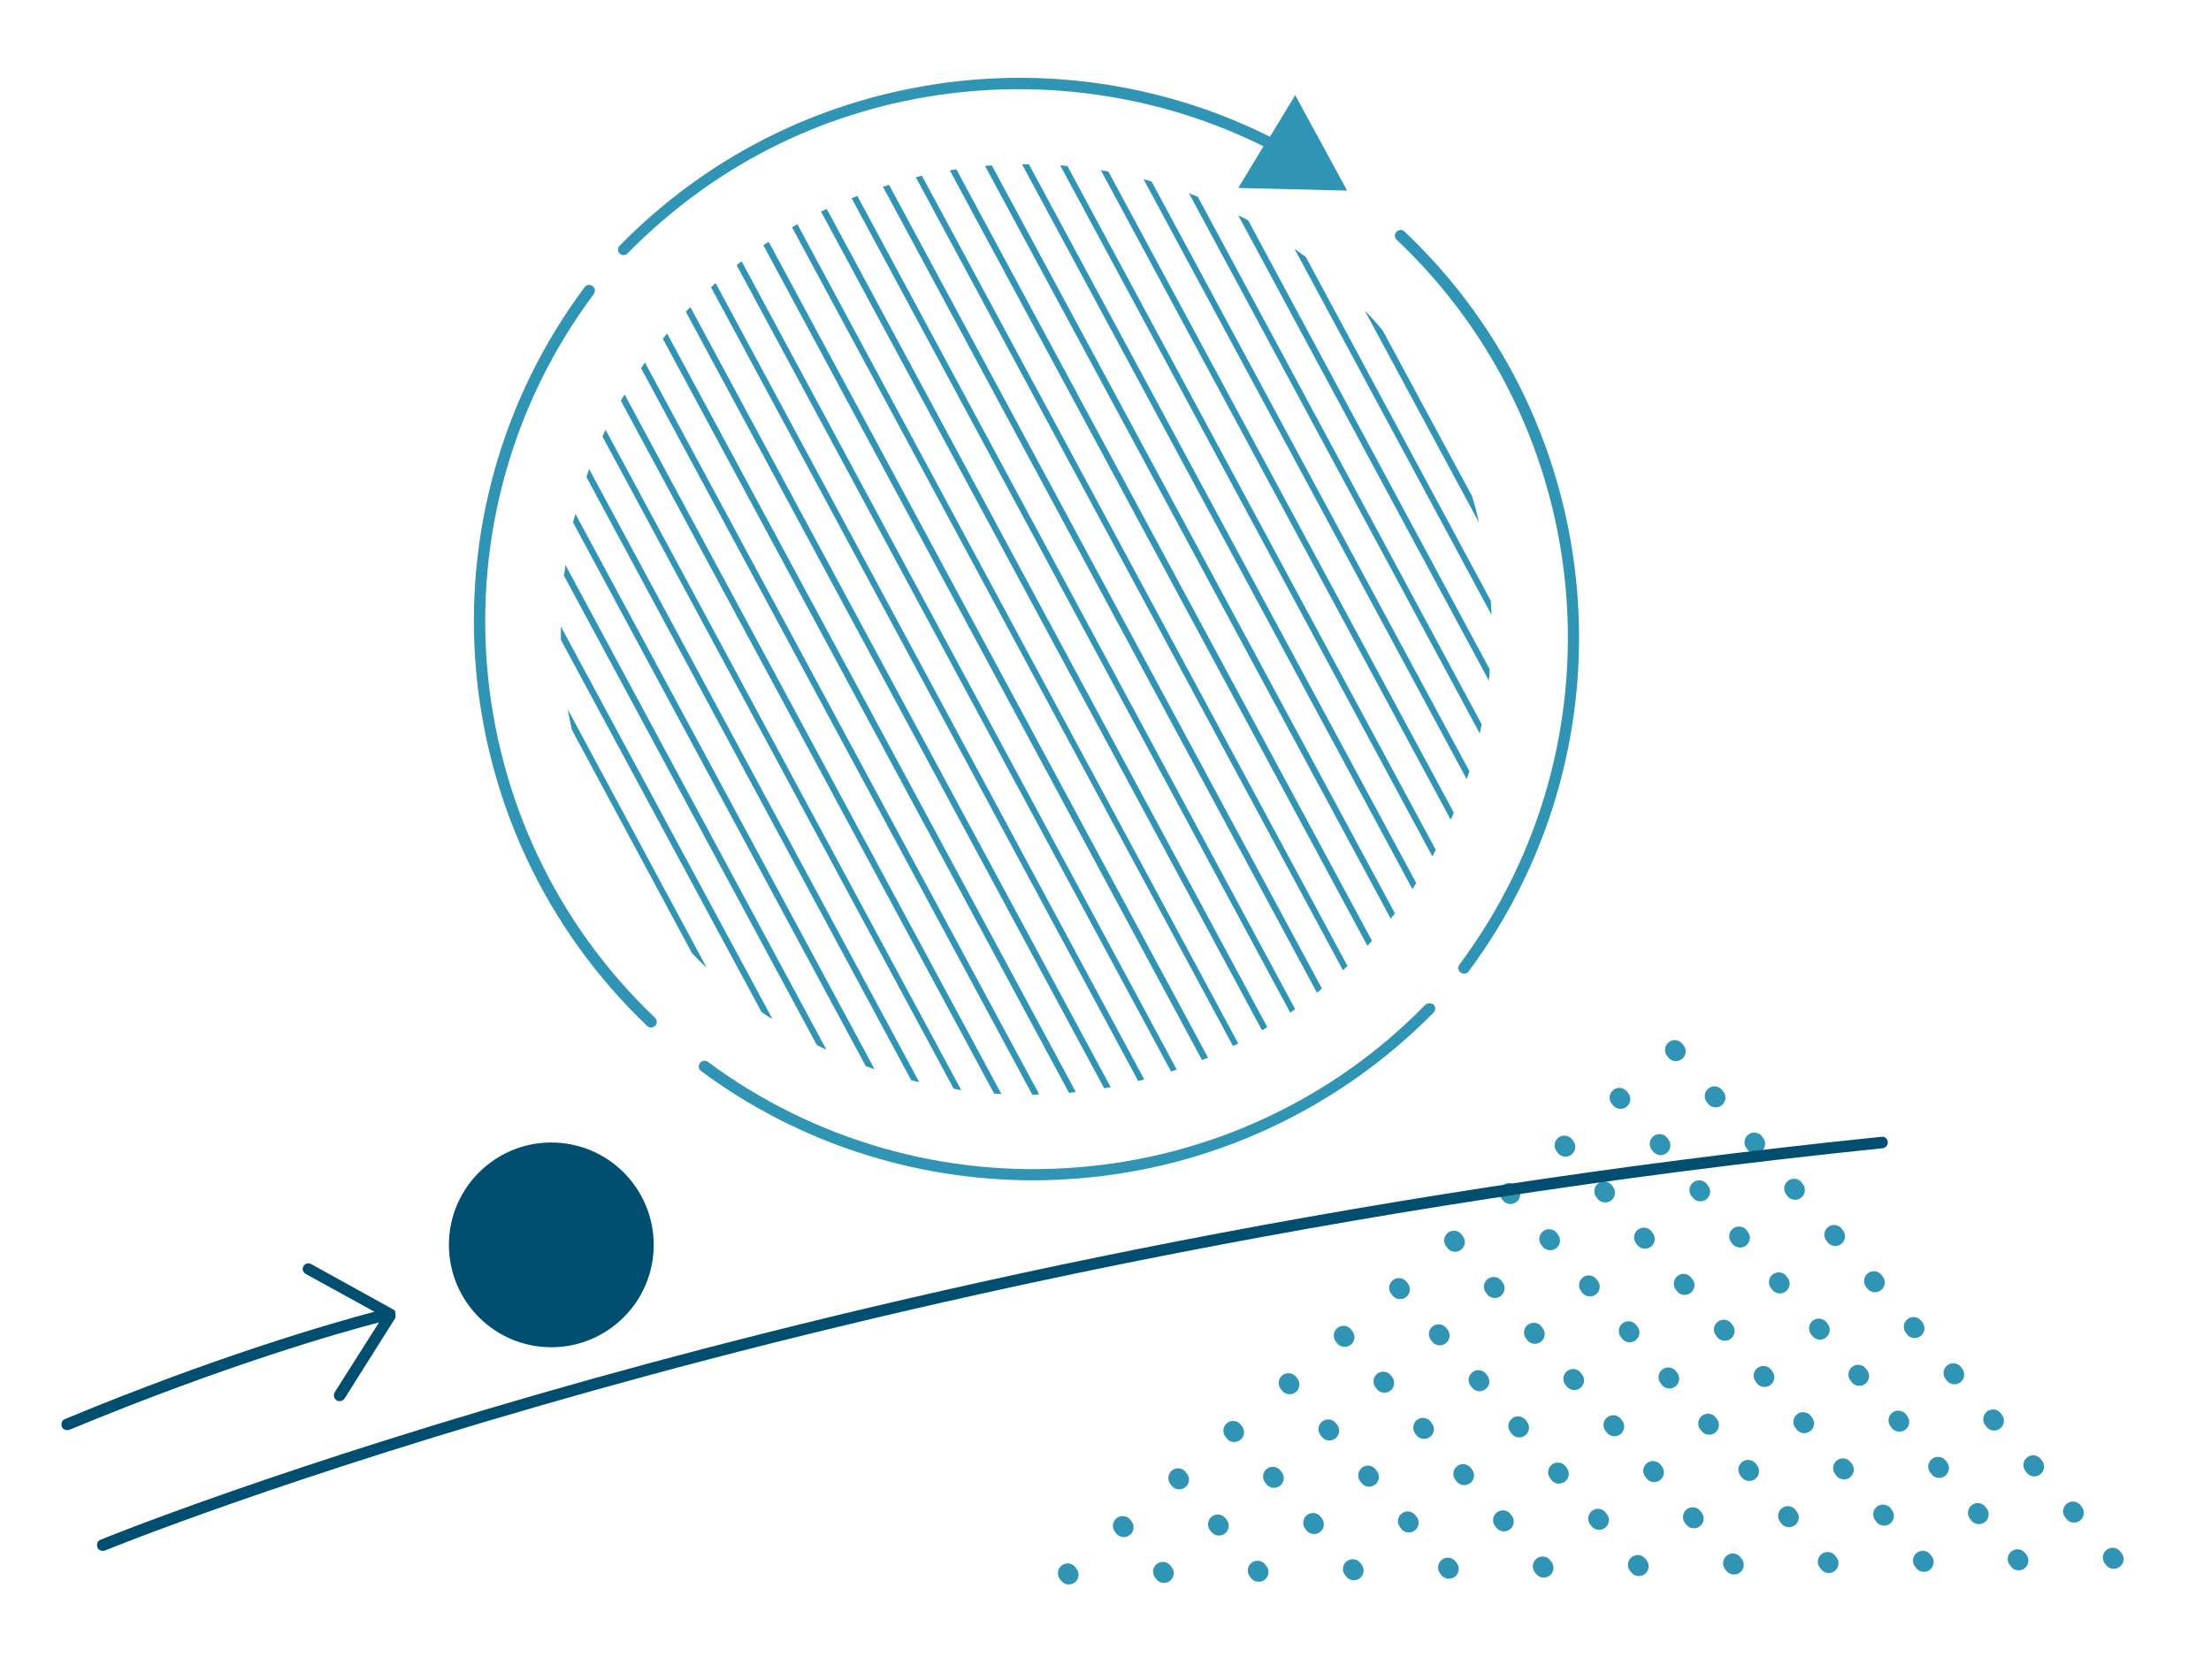
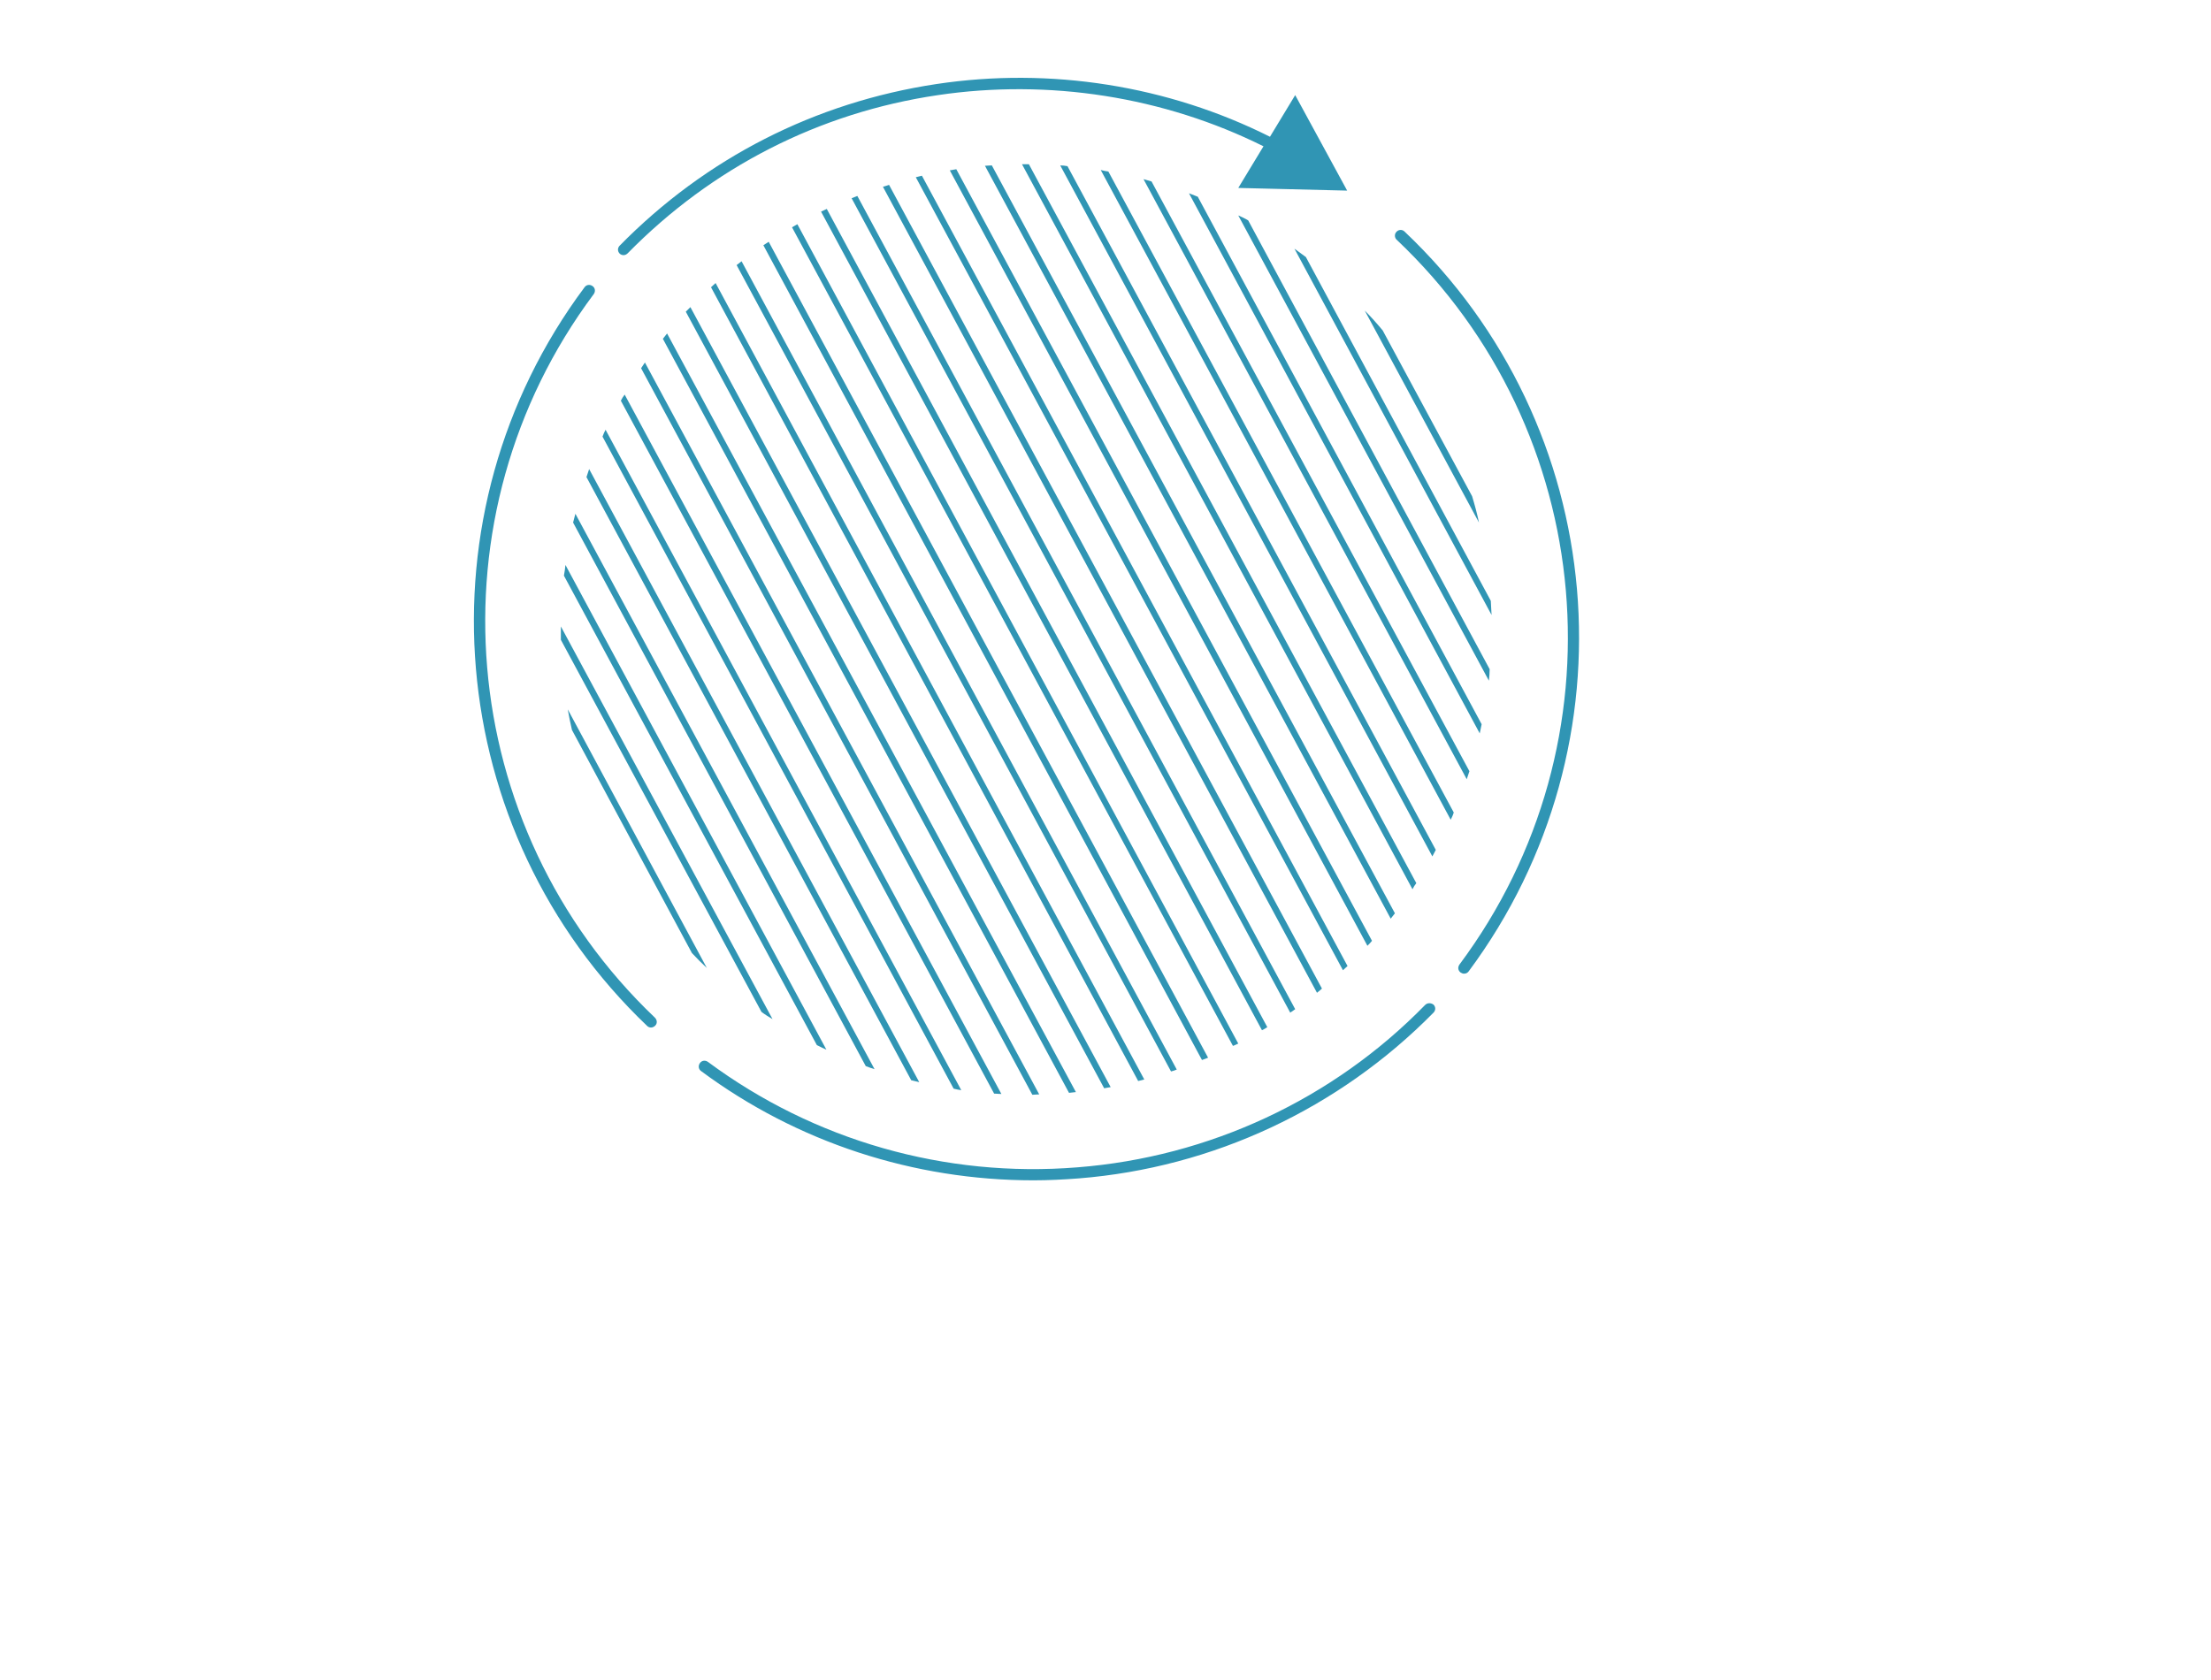
<svg xmlns="http://www.w3.org/2000/svg" id="Layer_1" x="0px" y="0px" viewBox="0 0 578.7 439.8" style="enable-background:new 0 0 578.7 439.8;" xml:space="preserve">
  <style type="text/css">	.st0{fill:#3095B4;}	.st1{fill:#004F71;}</style>
-   <path class="st0" d="M513.2,357.8c-0.9-1.1-2.6-1.2-3.6-0.3c-1.1,0.9-1.2,2.6-0.3,3.6l0.3,0.4c0.9,1.1,2.6,1.2,3.6,0.3 c1.1-0.9,1.2-2.6,0.3-3.6L513.2,357.8z M457.5,301.1c0.9,1.1,2.5,1.2,3.6,0.3c1.1-0.9,1.2-2.6,0.3-3.6l-0.3-0.4 c-0.9-1.1-2.6-1.2-3.6-0.3c-1.1,0.9-1.2,2.6-0.3,3.6L457.5,301.1z M478.4,325.3c0.9,1.1,2.6,1.2,3.6,0.3c1.1-0.9,1.2-2.6,0.3-3.6 l-0.3-0.4c-0.9-1.1-2.6-1.2-3.6-0.3c-1.1,0.9-1.2,2.6-0.3,3.6L478.4,325.3z M467.9,313.2c0.9,1.1,2.6,1.2,3.6,0.3 c1.1-0.9,1.2-2.6,0.3-3.6l-0.3-0.4c-0.9-1.1-2.5-1.2-3.6-0.3c-1.1,0.9-1.2,2.6-0.3,3.6L467.9,313.2z M447.1,289 c0.9,1.1,2.6,1.2,3.6,0.3c1.1-0.9,1.2-2.6,0.3-3.6l-0.3-0.4c-0.9-1.1-2.6-1.2-3.6-0.3c-1.1,0.9-1.2,2.6-0.3,3.6L447.1,289z  M436.7,276.9c0.9,1.1,2.5,1.2,3.6,0.3c1.1-0.9,1.2-2.6,0.3-3.6l-0.3-0.4c-0.9-1.1-2.6-1.2-3.6-0.3c-1.1,0.9-1.2,2.6-0.3,3.6 L436.7,276.9z M555.2,406.5l-0.3-0.4c-0.9-1.1-2.5-1.2-3.6-0.3c-1.1,0.9-1.2,2.6-0.3,3.6l0.3,0.4c0.9,1.1,2.6,1.2,3.6,0.3 C556,409.2,556.2,407.6,555.2,406.5z M523.6,369.9c-0.9-1.1-2.6-1.2-3.6-0.3c-1.1,0.9-1.2,2.6-0.3,3.6l0.3,0.4 c0.9,1.1,2.6,1.2,3.6,0.3c1.1-0.9,1.2-2.6,0.3-3.6L523.6,369.9z M544.5,394c-0.9-1.1-2.6-1.2-3.6-0.3c-1.1,0.9-1.2,2.5-0.3,3.6 l0.3,0.4c0.9,1.1,2.6,1.2,3.6,0.3c1.1-0.9,1.2-2.6,0.3-3.6L544.5,394z M534.1,381.9c-0.9-1.1-2.6-1.2-3.6-0.3 c-1.1,0.9-1.2,2.5-0.3,3.6l0.3,0.4c0.9,1.1,2.6,1.2,3.6,0.3c1.1-0.9,1.2-2.6,0.3-3.6L534.1,381.9z M488.8,337.4 c0.9,1.1,2.6,1.2,3.6,0.3c1.1-0.9,1.2-2.6,0.3-3.6l-0.3-0.4c-0.9-1.1-2.6-1.2-3.6-0.3c-1.1,0.9-1.2,2.6-0.3,3.6L488.8,337.4z  M499.2,349.4c0.9,1.1,2.6,1.2,3.6,0.3c1.1-0.9,1.2-2.6,0.3-3.6l-0.3-0.4c-0.9-1.1-2.6-1.2-3.6-0.3c-1.1,0.9-1.2,2.6-0.3,3.6 L499.2,349.4z M453.5,325.7c0.9,1.1,2.6,1.2,3.6,0.3c1.1-0.9,1.2-2.6,0.3-3.6l-0.3-0.4c-0.9-1.1-2.6-1.2-3.6-0.3 c-1.1,0.9-1.2,2.6-0.3,3.6L453.5,325.7z M463.9,337.7c0.9,1.1,2.6,1.2,3.6,0.3c1.1-0.9,1.2-2.6,0.3-3.6l-0.3-0.4 c-0.9-1.1-2.5-1.2-3.6-0.3c-1.1,0.9-1.2,2.6-0.3,3.6L463.9,337.7z M474.4,349.8c0.9,1.1,2.6,1.2,3.6,0.3c1.1-0.9,1.2-2.6,0.3-3.6 l-0.3-0.4c-0.9-1.1-2.6-1.2-3.6-0.3c-1.1,0.9-1.2,2.6-0.3,3.6L474.4,349.8z M488.3,358.2c-0.9-1.1-2.6-1.2-3.6-0.3 c-1.1,0.9-1.2,2.6-0.3,3.6l0.3,0.4c0.9,1.1,2.6,1.2,3.6,0.3c1.1-0.9,1.2-2.6,0.3-3.6L488.3,358.2z M498.8,370.2 c-0.9-1.1-2.6-1.2-3.6-0.3c-1.1,0.9-1.2,2.6-0.3,3.6l0.3,0.4c0.9,1.1,2.6,1.2,3.6,0.3c1.1-0.9,1.2-2.6,0.3-3.6L498.8,370.2z  M422.2,289.4c0.9,1.1,2.6,1.2,3.6,0.3c1.1-0.9,1.2-2.6,0.3-3.6l-0.3-0.4c-0.9-1.1-2.6-1.2-3.6-0.3c-1.1,0.9-1.2,2.6-0.3,3.6 L422.2,289.4z M443.1,313.6c0.9,1.1,2.6,1.2,3.6,0.3c1.1-0.9,1.2-2.6,0.3-3.6l-0.3-0.4c-0.9-1.1-2.6-1.2-3.6-0.3 c-1.1,0.9-1.2,2.6-0.3,3.6L443.1,313.6z M432.7,301.5c0.9,1.1,2.6,1.2,3.6,0.3c1.1-0.9,1.2-2.6,0.3-3.6l-0.3-0.4 c-0.9-1.1-2.5-1.2-3.6-0.3c-1.1,0.9-1.2,2.6-0.3,3.6L432.7,301.5z M509.2,382.3c-0.9-1.1-2.6-1.2-3.6-0.3c-1.1,0.9-1.2,2.6-0.3,3.6 l0.3,0.4c0.9,1.1,2.6,1.2,3.6,0.3c1.1-0.9,1.2-2.6,0.3-3.6L509.2,382.3z M519.6,394.4c-0.9-1.1-2.6-1.2-3.6-0.3 c-1.1,0.9-1.2,2.6-0.3,3.6l0.3,0.4c0.9,1.1,2.6,1.2,3.6,0.3c1.1-0.9,1.2-2.6,0.3-3.6L519.6,394.4z M530,406.5 c-0.9-1.1-2.6-1.2-3.6-0.3c-1.1,0.9-1.2,2.6-0.3,3.6l0.3,0.4c0.9,1.1,2.6,1.2,3.6,0.3c1.1-0.9,1.2-2.6,0.3-3.6L530,406.5z  M505.2,406.9c-0.9-1.1-2.5-1.2-3.6-0.3c-1.1,0.9-1.2,2.6-0.3,3.6l0.3,0.4c0.9,1.1,2.6,1.2,3.6,0.3c1.1-0.9,1.2-2.6,0.3-3.6 L505.2,406.9z M494.8,394.8c-0.9-1.1-2.6-1.2-3.6-0.3c-1.1,0.9-1.2,2.6-0.3,3.6l0.3,0.4c0.9,1.1,2.6,1.2,3.6,0.3 c1.1-0.9,1.2-2.6,0.3-3.6L494.8,394.8z M473.9,370.6c-0.9-1.1-2.6-1.2-3.6-0.3c-1.1,0.9-1.2,2.6-0.3,3.6l0.3,0.4 c0.9,1.1,2.5,1.2,3.6,0.3c1.1-0.9,1.2-2.6,0.3-3.6L473.9,370.6z M484.3,382.7c-0.9-1.1-2.6-1.2-3.6-0.3c-1.1,0.9-1.2,2.6-0.3,3.6 l0.3,0.4c0.9,1.1,2.6,1.2,3.6,0.3c1.1-0.9,1.2-2.6,0.3-3.6L484.3,382.7z M407.8,301.9c0.9,1.1,2.5,1.2,3.6,0.3 c1.1-0.9,1.2-2.6,0.3-3.6l-0.3-0.4c-0.9-1.1-2.6-1.2-3.6-0.3c-1.1,0.9-1.2,2.6-0.3,3.6L407.8,301.9z M463.5,358.5 c-0.9-1.1-2.6-1.2-3.6-0.3c-1.1,0.9-1.2,2.5-0.3,3.6l0.3,0.4c0.9,1.1,2.6,1.2,3.6,0.3c1.1-0.9,1.2-2.6,0.3-3.6L463.5,358.5z  M418.2,313.9c0.9,1.1,2.6,1.2,3.6,0.3c1.1-0.9,1.2-2.6,0.3-3.6l-0.3-0.4c-0.9-1.1-2.6-1.2-3.6-0.3c-1.1,0.9-1.2,2.6-0.3,3.6 L418.2,313.9z M428.6,326c0.9,1.1,2.6,1.2,3.6,0.3c1.1-0.9,1.2-2.6,0.3-3.6l-0.3-0.4c-0.9-1.1-2.6-1.2-3.6-0.3 c-1.1,0.9-1.2,2.6-0.3,3.6L428.6,326z M453.1,346.4c-0.9-1.1-2.5-1.2-3.6-0.3c-1.1,0.9-1.2,2.6-0.3,3.6l0.3,0.4 c0.9,1.1,2.6,1.2,3.6,0.3c1.1-0.9,1.2-2.6,0.3-3.6L453.1,346.4z M442.6,334.4c-0.9-1.1-2.6-1.2-3.6-0.3c-1.1,0.9-1.2,2.6-0.3,3.6 l0.3,0.4c0.9,1.1,2.5,1.2,3.6,0.3c1.1-0.9,1.2-2.6,0.3-3.6L442.6,334.4z M480.3,407.2c-0.9-1.1-2.6-1.2-3.6-0.3 c-1.1,0.9-1.2,2.6-0.3,3.6l0.3,0.4c0.9,1.1,2.6,1.2,3.6,0.3c1.1-0.9,1.2-2.6,0.3-3.6L480.3,407.2z M393.4,314.3 c0.9,1.1,2.5,1.2,3.6,0.3c1.1-0.9,1.2-2.6,0.3-3.6l-0.3-0.4c-0.9-1.1-2.6-1.2-3.6-0.3c-1.1,0.9-1.2,2.6-0.3,3.6L393.4,314.3z  M403.8,326.4c0.9,1.1,2.6,1.2,3.6,0.3c1.1-0.9,1.2-2.6,0.3-3.6l-0.3-0.4c-0.9-1.1-2.6-1.2-3.6-0.3c-1.1,0.9-1.2,2.6-0.3,3.6 L403.8,326.4z M414.2,338.5c0.9,1.1,2.6,1.2,3.6,0.3c1.1-0.9,1.2-2.6,0.3-3.6l-0.3-0.4c-0.9-1.1-2.6-1.2-3.6-0.3 c-1.1,0.9-1.2,2.6-0.3,3.6L414.2,338.5z M469.9,395.2c-0.9-1.1-2.6-1.2-3.6-0.3c-1.1,0.9-1.2,2.6-0.3,3.6l0.3,0.4 c0.9,1.1,2.5,1.2,3.6,0.3c1.1-0.9,1.2-2.6,0.3-3.6L469.9,395.2z M449,371c-0.9-1.1-2.5-1.2-3.6-0.3c-1.1,0.9-1.2,2.6-0.3,3.6 l0.3,0.4c0.9,1.1,2.6,1.2,3.6,0.3c1.1-0.9,1.2-2.6,0.3-3.6L449,371z M459.5,383.1c-0.9-1.1-2.6-1.2-3.6-0.3 c-1.1,0.9-1.2,2.6-0.3,3.6l0.3,0.4c0.9,1.1,2.6,1.2,3.6,0.3c1.1-0.9,1.2-2.6,0.3-3.6L459.5,383.1z M428.2,346.8 c-0.9-1.1-2.6-1.2-3.6-0.3c-1.1,0.9-1.2,2.6-0.3,3.6l0.3,0.4c0.9,1.1,2.6,1.2,3.6,0.3c1.1-0.9,1.2-2.5,0.3-3.6L428.2,346.8z  M438.6,358.9c-0.9-1.1-2.5-1.2-3.6-0.3c-1.1,0.9-1.2,2.6-0.3,3.6l0.3,0.4c0.9,1.1,2.6,1.2,3.6,0.3c1.1-0.9,1.2-2.6,0.3-3.6 L438.6,358.9z M399.8,350.9c0.9,1.1,2.6,1.2,3.6,0.3c1.1-0.9,1.2-2.6,0.3-3.6l-0.3-0.4c-0.9-1.1-2.5-1.2-3.6-0.3 c-1.1,0.9-1.2,2.6-0.3,3.6L399.8,350.9z M413.7,359.3c-0.9-1.1-2.5-1.2-3.6-0.3c-1.1,0.9-1.2,2.6-0.3,3.6l0.3,0.4 c0.9,1.1,2.6,1.2,3.6,0.3c1.1-0.9,1.2-2.6,0.3-3.6L413.7,359.3z M378.9,326.8c0.9,1.1,2.6,1.2,3.6,0.3c1.1-0.9,1.2-2.5,0.3-3.6 l-0.3-0.4c-0.9-1.1-2.6-1.2-3.6-0.3c-1.1,0.9-1.2,2.6-0.3,3.6L378.9,326.8z M389.3,338.9c0.9,1.1,2.6,1.2,3.6,0.3 c1.1-0.9,1.2-2.6,0.3-3.6l-0.3-0.4c-0.9-1.1-2.6-1.2-3.6-0.3c-1.1,0.9-1.2,2.6-0.3,3.6L389.3,338.9z M455.5,407.6 c-0.9-1.1-2.6-1.2-3.6-0.3c-1.1,0.9-1.2,2.6-0.3,3.6l0.3,0.4c0.9,1.1,2.6,1.2,3.6,0.3c1.1-0.9,1.2-2.5,0.3-3.6L455.5,407.6z  M424.2,371.4c-0.9-1.1-2.5-1.2-3.6-0.3c-1.1,0.9-1.2,2.6-0.3,3.6l0.3,0.4c0.9,1.1,2.6,1.2,3.6,0.3c1.1-0.9,1.2-2.6,0.3-3.6 L424.2,371.4z M445,395.5c-0.9-1.1-2.6-1.2-3.6-0.3c-1.1,0.9-1.2,2.6-0.3,3.6l0.3,0.4c0.9,1.1,2.6,1.2,3.6,0.3 c1.1-0.9,1.2-2.6,0.3-3.6L445,395.5z M434.6,383.4c-0.9-1.1-2.6-1.2-3.6-0.3c-1.1,0.9-1.2,2.6-0.3,3.6l0.3,0.4 c0.9,1.1,2.6,1.2,3.6,0.3c1.1-0.9,1.2-2.6,0.3-3.6L434.6,383.4z M364.5,339.2c0.9,1.1,2.6,1.2,3.6,0.3c1.1-0.9,1.2-2.6,0.3-3.6 l-0.3-0.4c-0.9-1.1-2.6-1.2-3.6-0.3c-1.1,0.9-1.2,2.6-0.3,3.6L364.5,339.2z M374.9,351.3c0.9,1.1,2.6,1.2,3.6,0.3 c1.1-0.9,1.2-2.6,0.3-3.6l-0.3-0.4c-0.9-1.1-2.6-1.2-3.6-0.3c-1.1,0.9-1.2,2.6-0.3,3.6L374.9,351.3z M430.6,408 c-0.9-1.1-2.5-1.2-3.6-0.3c-1.1,0.9-1.2,2.6-0.3,3.6l0.3,0.4c0.9,1.1,2.6,1.2,3.6,0.3c1.1-0.9,1.2-2.6,0.3-3.6L430.6,408z  M388.9,359.6c-0.9-1.1-2.6-1.2-3.6-0.3c-1.1,0.9-1.2,2.6-0.3,3.6l0.3,0.4c0.9,1.1,2.5,1.2,3.6,0.3c1.1-0.9,1.2-2.6,0.3-3.6 L388.9,359.6z M420.2,395.9c-0.9-1.1-2.6-1.2-3.6-0.3c-1.1,0.9-1.2,2.6-0.3,3.6l0.3,0.4c0.9,1.1,2.6,1.2,3.6,0.3 c1.1-0.9,1.2-2.6,0.3-3.6L420.2,395.9z M409.7,383.8c-0.9-1.1-2.6-1.2-3.6-0.3c-1.1,0.9-1.2,2.6-0.3,3.6l0.3,0.4 c0.9,1.1,2.5,1.2,3.6,0.3c1.1-0.9,1.2-2.6,0.3-3.6L409.7,383.8z M399.3,371.7c-0.9-1.1-2.6-1.2-3.6-0.3c-1.1,0.9-1.2,2.5-0.3,3.6 l0.3,0.4c0.9,1.1,2.5,1.2,3.6,0.3c1.1-0.9,1.2-2.5,0.3-3.6L399.3,371.7z M405.7,408.4c-0.9-1.1-2.6-1.2-3.6-0.3 c-1.1,0.9-1.2,2.6-0.3,3.6l0.3,0.4c0.9,1.1,2.6,1.2,3.6,0.3c1.1-0.9,1.2-2.6,0.3-3.6L405.7,408.4z M364,360 c-0.9-1.1-2.6-1.2-3.6-0.3c-1.1,0.9-1.2,2.6-0.3,3.6l0.3,0.4c0.9,1.1,2.6,1.2,3.6,0.3c1.1-0.9,1.2-2.6,0.3-3.6L364,360z M350,351.7 c0.9,1.1,2.6,1.2,3.6,0.3c1.1-0.9,1.2-2.6,0.3-3.6l-0.3-0.4c-0.9-1.1-2.6-1.2-3.6-0.3c-1.1,0.9-1.2,2.6-0.3,3.6L350,351.7z  M374.4,372.1c-0.9-1.1-2.6-1.2-3.6-0.3c-1.1,0.9-1.2,2.6-0.3,3.6l0.3,0.4c0.9,1.1,2.5,1.2,3.6,0.3c1.1-0.9,1.2-2.6,0.3-3.6 L374.4,372.1z M384.9,384.2c-0.9-1.1-2.6-1.2-3.6-0.3c-1.1,0.9-1.2,2.6-0.3,3.6l0.3,0.4c0.9,1.1,2.5,1.2,3.6,0.3 c1.1-0.9,1.2-2.6,0.3-3.6L384.9,384.2z M395.3,396.3c-0.9-1.1-2.5-1.2-3.6-0.3c-1.1,0.9-1.2,2.6-0.3,3.6l0.3,0.4 c0.9,1.1,2.6,1.2,3.6,0.3c1.1-0.9,1.2-2.6,0.3-3.6L395.3,396.3z M370.4,396.6c-0.9-1.1-2.6-1.2-3.6-0.3c-1.1,0.9-1.2,2.5-0.3,3.6 l0.3,0.4c0.9,1.1,2.6,1.2,3.6,0.3c1.1-0.9,1.2-2.6,0.3-3.6L370.4,396.6z M349.6,372.5c-0.9-1.1-2.6-1.2-3.6-0.3 c-1.1,0.9-1.2,2.5-0.3,3.6l0.3,0.4c0.9,1.1,2.5,1.2,3.6,0.3c1.1-0.9,1.2-2.6,0.3-3.6L349.6,372.5z M360,384.6 c-0.9-1.1-2.6-1.2-3.6-0.3c-1.1,0.9-1.2,2.6-0.3,3.6l0.3,0.4c0.9,1.1,2.6,1.2,3.6,0.3c1.1-0.9,1.2-2.6,0.3-3.6L360,384.6z  M380.9,408.7c-0.9-1.1-2.6-1.2-3.6-0.3c-1.1,0.9-1.2,2.6-0.3,3.6l0.3,0.4c0.9,1.1,2.5,1.2,3.6,0.3c1.1-0.9,1.2-2.6,0.3-3.6 L380.9,408.7z M339.2,360.4c-0.9-1.1-2.6-1.2-3.6-0.3c-1.1,0.9-1.2,2.6-0.3,3.6l0.3,0.4c0.9,1.1,2.6,1.2,3.6,0.3 c1.1-0.9,1.2-2.6,0.3-3.6L339.2,360.4z M356,409.1c-0.9-1.1-2.5-1.2-3.6-0.3c-1.1,0.9-1.2,2.6-0.3,3.6l0.3,0.4 c0.9,1.1,2.6,1.2,3.6,0.3c1.1-0.9,1.2-2.6,0.3-3.6L356,409.1z M345.6,397c-0.9-1.1-2.5-1.2-3.6-0.3c-1.1,0.9-1.2,2.6-0.3,3.6 l0.3,0.4c0.9,1.1,2.5,1.2,3.6,0.3c1.1-0.9,1.2-2.6,0.3-3.6L345.6,397z M335.1,384.9c-0.9-1.1-2.6-1.2-3.6-0.3 c-1.1,0.9-1.2,2.6-0.3,3.6l0.3,0.4c0.9,1.1,2.6,1.2,3.6,0.3c1.1-0.9,1.2-2.6,0.3-3.6L335.1,384.9z M324.7,372.9 c-0.9-1.1-2.6-1.2-3.6-0.3c-1.1,0.9-1.2,2.6-0.3,3.6l0.3,0.4c0.9,1.1,2.5,1.2,3.6,0.3c1.1-0.9,1.2-2.6,0.3-3.6L324.7,372.9z  M310.3,385.3c-0.9-1.1-2.6-1.2-3.6-0.3c-1.1,0.9-1.2,2.6-0.3,3.6l0.3,0.4c0.9,1.1,2.6,1.2,3.6,0.3c1.1-0.9,1.2-2.6,0.3-3.6 L310.3,385.3z M331.1,409.5c-0.9-1.1-2.6-1.2-3.6-0.3c-1.1,0.9-1.2,2.6-0.3,3.6l0.3,0.4c0.9,1.1,2.6,1.2,3.6,0.3 c1.1-0.9,1.2-2.6,0.3-3.6L331.1,409.5z M320.7,397.4c-0.9-1.1-2.6-1.2-3.6-0.3c-1.1,0.9-1.2,2.6-0.3,3.6l0.3,0.4 c0.9,1.1,2.6,1.2,3.6,0.3c1.1-0.9,1.2-2.6,0.3-3.6L320.7,397.4z M306.3,409.8c-0.9-1.1-2.5-1.2-3.6-0.3c-1.1,0.9-1.2,2.5-0.3,3.6 l0.3,0.4c0.9,1.1,2.6,1.2,3.6,0.3c1.1-0.9,1.2-2.6,0.3-3.6L306.3,409.8z M295.8,397.8c-0.9-1.1-2.6-1.2-3.6-0.3 c-1.1,0.9-1.2,2.5-0.3,3.6l0.3,0.4c0.9,1.1,2.6,1.2,3.6,0.3c1.1-0.9,1.2-2.6,0.3-3.6L295.8,397.8z M281.4,410.2 c-0.9-1.1-2.6-1.2-3.6-0.3c-1.1,0.9-1.2,2.6-0.3,3.6l0.3,0.4c0.9,1.1,2.6,1.2,3.6,0.3c1.1-0.9,1.2-2.5,0.3-3.6L281.4,410.2z" />
  <path class="st0" d="M251.6,285.4l-93.1-172.9c-0.3,0.6-0.6,1.2-0.8,1.8L249.6,285C250.3,285.2,251,285.3,251.6,285.4z M162.5,104.9 l97.7,181.4c0.6,0,1.3,0.1,1.9,0.1l-98.6-183.1C163.1,103.8,162.8,104.3,162.5,104.9L162.5,104.9z M299.5,282.6L187.3,74.1 c-0.4,0.4-0.8,0.7-1.2,1.1L297.9,283C298.5,282.9,299,282.7,299.5,282.6z M272,286.5L168.8,94.9c-0.3,0.5-0.7,1-1,1.5l102.4,190.2 C270.8,286.6,271.4,286.5,272,286.5z M240.6,283.3l-86.4-160.5c-0.2,0.7-0.5,1.4-0.7,2.1l85,157.9 C239.2,283,239.9,283.1,240.6,283.3L240.6,283.3z M281.6,285.9l-107-198.6c-0.4,0.5-0.7,0.9-1.1,1.4l106.3,197.4 C280.4,286,281,286,281.6,285.9L281.6,285.9z M290.7,284.6l-110-204.2l-1.2,1.2L289,284.9C289.6,284.8,290.2,284.7,290.7,284.6z  M389.9,175.2L326.7,57.7c-0.8-0.5-1.7-0.9-2.6-1.3l65.6,121.8C389.8,177.1,389.9,176.2,389.9,175.2L389.9,175.2z M228.9,279.9 l-78.3-145.4c-0.2,0.8-0.4,1.6-0.6,2.3l76.6,142.3C227.4,279.4,228.2,279.7,228.9,279.9L228.9,279.9z M385.3,129.9l-23.4-43.4 c-1.5-1.8-3.1-3.6-4.7-5.2l29.9,55.5C386.6,134.4,386,132.2,385.3,129.9z M390.2,157.3l-48.4-90c-1-0.7-2-1.5-3-2.2l51.6,95.9 C390.3,159.8,390.3,158.6,390.2,157.3z M216.3,274.8L148,147.9c-0.1,0.9-0.2,1.8-0.4,2.8l66.2,122.9 C214.6,274,215.4,274.4,216.3,274.8L216.3,274.8z M185,253.4l-36.4-67.7c0.3,1.8,0.7,3.6,1.1,5.4l31.4,58.4 C182.4,250.9,183.7,252.2,185,253.4z M146.8,167.5l52.5,97.4c0.9,0.7,1.9,1.3,2.9,1.9L146.8,164V167.5z M370.7,231.2L269.3,43h-1.8 l102.2,189.8C370,232.2,370.3,231.7,370.7,231.2z M277.5,43.3l97.4,180.9c0.3-0.6,0.6-1.1,0.9-1.7l-96.4-179 C278.8,43.4,278.2,43.3,277.5,43.3z M365.1,239.1L259.6,43.3c-0.6,0-1.2,0.1-1.8,0.1L364,240.5C364.3,240.1,364.7,239.6,365.1,239.1 z M299.3,46.9L383.9,204c0.2-0.7,0.5-1.4,0.7-2.1L301.4,47.5L299.3,46.9z M387.8,189.6L313.5,51.5c-0.8-0.3-1.5-0.6-2.3-0.9 L387.3,192C387.5,191.2,387.6,190.4,387.8,189.6z M359.1,246.3l-108.8-202c-0.6,0.1-1.1,0.2-1.7,0.3l109.3,203 C358.3,247.2,358.7,246.8,359.1,246.3L359.1,246.3z M288.1,44.5l91.6,170.1c0.3-0.6,0.6-1.2,0.8-1.9L290.1,44.9 C289.4,44.8,288.8,44.7,288.1,44.5z M331.7,268.9L216.4,54.7c-0.5,0.2-1,0.5-1.5,0.7l115.4,214.3 C330.8,269.5,331.2,269.2,331.7,268.9L331.7,268.9z M324.1,273.2L208.7,58.7c-0.5,0.3-0.9,0.5-1.4,0.8l115.4,214.3 C323.1,273.7,323.6,273.4,324.1,273.2L324.1,273.2z M316.2,276.9l-115-213.6c-0.5,0.3-0.9,0.6-1.4,0.9l114.8,213.3 C315.2,277.3,315.7,277.1,316.2,276.9L316.2,276.9z M308,280L194.1,68.4c-0.4,0.3-0.9,0.7-1.3,1l113.7,211.1 C307,280.4,307.5,280.2,308,280z M339,264.2L224.4,51.3l-1.5,0.6l114.8,213.2C338.1,264.8,338.6,264.5,339,264.2z M352.7,252.9 L241.3,46c-0.5,0.1-1.1,0.3-1.6,0.4L351.5,254C351.9,253.6,352.3,253.3,352.7,252.9z M346,258.8L232.7,48.4c-0.5,0.2-1,0.3-1.6,0.5 l113.6,211C345.2,259.5,345.6,259.2,346,258.8L346,258.8z" />
  <path class="st0" d="M367.6,60.6c-0.6-0.6-1.6-0.5-2.1,0.1c-0.6,0.6-0.5,1.6,0.1,2.1c52.7,49.9,59.8,131.5,16.4,189.7 c-0.5,0.7-0.4,1.6,0.3,2.1c0.3,0.2,0.6,0.3,0.9,0.3c0.5,0,0.9-0.2,1.2-0.6C428.6,194.8,421.4,111.5,367.6,60.6z M155.4,77 c0.5-0.7,0.4-1.6-0.3-2.1s-1.6-0.4-2.1,0.3c-44.2,59.3-37.1,142.4,16.4,193.4c0.3,0.3,0.7,0.4,1,0.4c0.4,0,0.8-0.2,1.1-0.5 c0.6-0.6,0.5-1.5-0.1-2.1C119,216.5,112.1,135,155.4,77z M373,263.1c-24.1,24.7-56.5,39.8-91,42.5c-34.6,2.8-68.9-7-96.7-27.6 c-0.7-0.5-1.6-0.4-2.1,0.3s-0.4,1.6,0.3,2.1c25.2,18.7,55.7,28.6,87,28.6c3.9,0,7.8-0.2,11.8-0.5c35.2-2.8,68.2-18.3,92.9-43.4 c0.6-0.6,0.6-1.5,0-2.1C374.5,262.5,373.6,262.5,373,263.1L373,263.1z M163.2,66.8c0.4,0,0.8-0.2,1.1-0.5c22-22.4,50-36.8,81.2-41.4 c29-4.3,59.1,0.4,85.2,13.4l-6.6,10.9l28.5,0.7l-13.6-25l-6.6,10.9c-26.7-13.4-57.5-18.3-87.3-13.8c-31.8,4.8-60.4,19.4-82.9,42.3 c-0.6,0.6-0.6,1.5,0,2.1C162.4,66.6,162.8,66.8,163.2,66.8L163.2,66.8z" />
  <g>
-     <path class="st1" d="M144.3,352.7c14.8,0,26.8-12,26.8-26.8s-12-26.8-26.8-26.8s-26.8,12-26.8,26.8S129.5,352.7,144.3,352.7z   M87.6,364.5c-0.4,0.7-0.2,1.6,0.5,2.1c0.2,0.2,0.5,0.2,0.8,0.2c0.5,0,1-0.2,1.3-0.7l13.1-20.8c0.2-0.3,0.3-0.7,0.2-1v-0.2v-0.3  v-0.2v-0.1c0-0.1-0.1-0.2-0.1-0.2c0-0.1-0.1-0.2-0.1-0.2l-0.2-0.2c-0.1,0-0.1-0.1-0.2-0.1l-21.5-11.9c-0.7-0.4-1.6-0.1-2,0.6  s-0.1,1.6,0.6,2l18,9.9c-10.1,2.7-40.3,11.2-81,28.1c-0.8,0.3-1.1,1.2-0.8,2c0.2,0.6,0.8,0.9,1.4,0.9c0.2,0,0.4,0,0.6-0.1  c41.2-17.1,71.4-25.6,81-28.1L87.6,364.5L87.6,364.5z M494.1,298.9c-0.1-0.8-0.8-1.4-1.6-1.3c-143.9,14.7-263,42.6-337.6,63.4  c-80.8,22.6-128.2,41.9-128.6,42.1c-0.8,0.3-1.1,1.2-0.8,2c0.2,0.6,0.8,0.9,1.4,0.9c0.2,0,0.4,0,0.6-0.1  c0.5-0.2,47.7-19.5,128.3-42c74.4-20.8,193.3-48.6,337-63.3C493.6,300.5,494.2,299.7,494.1,298.9L494.1,298.9z" />
-   </g>
+     </g>
</svg>